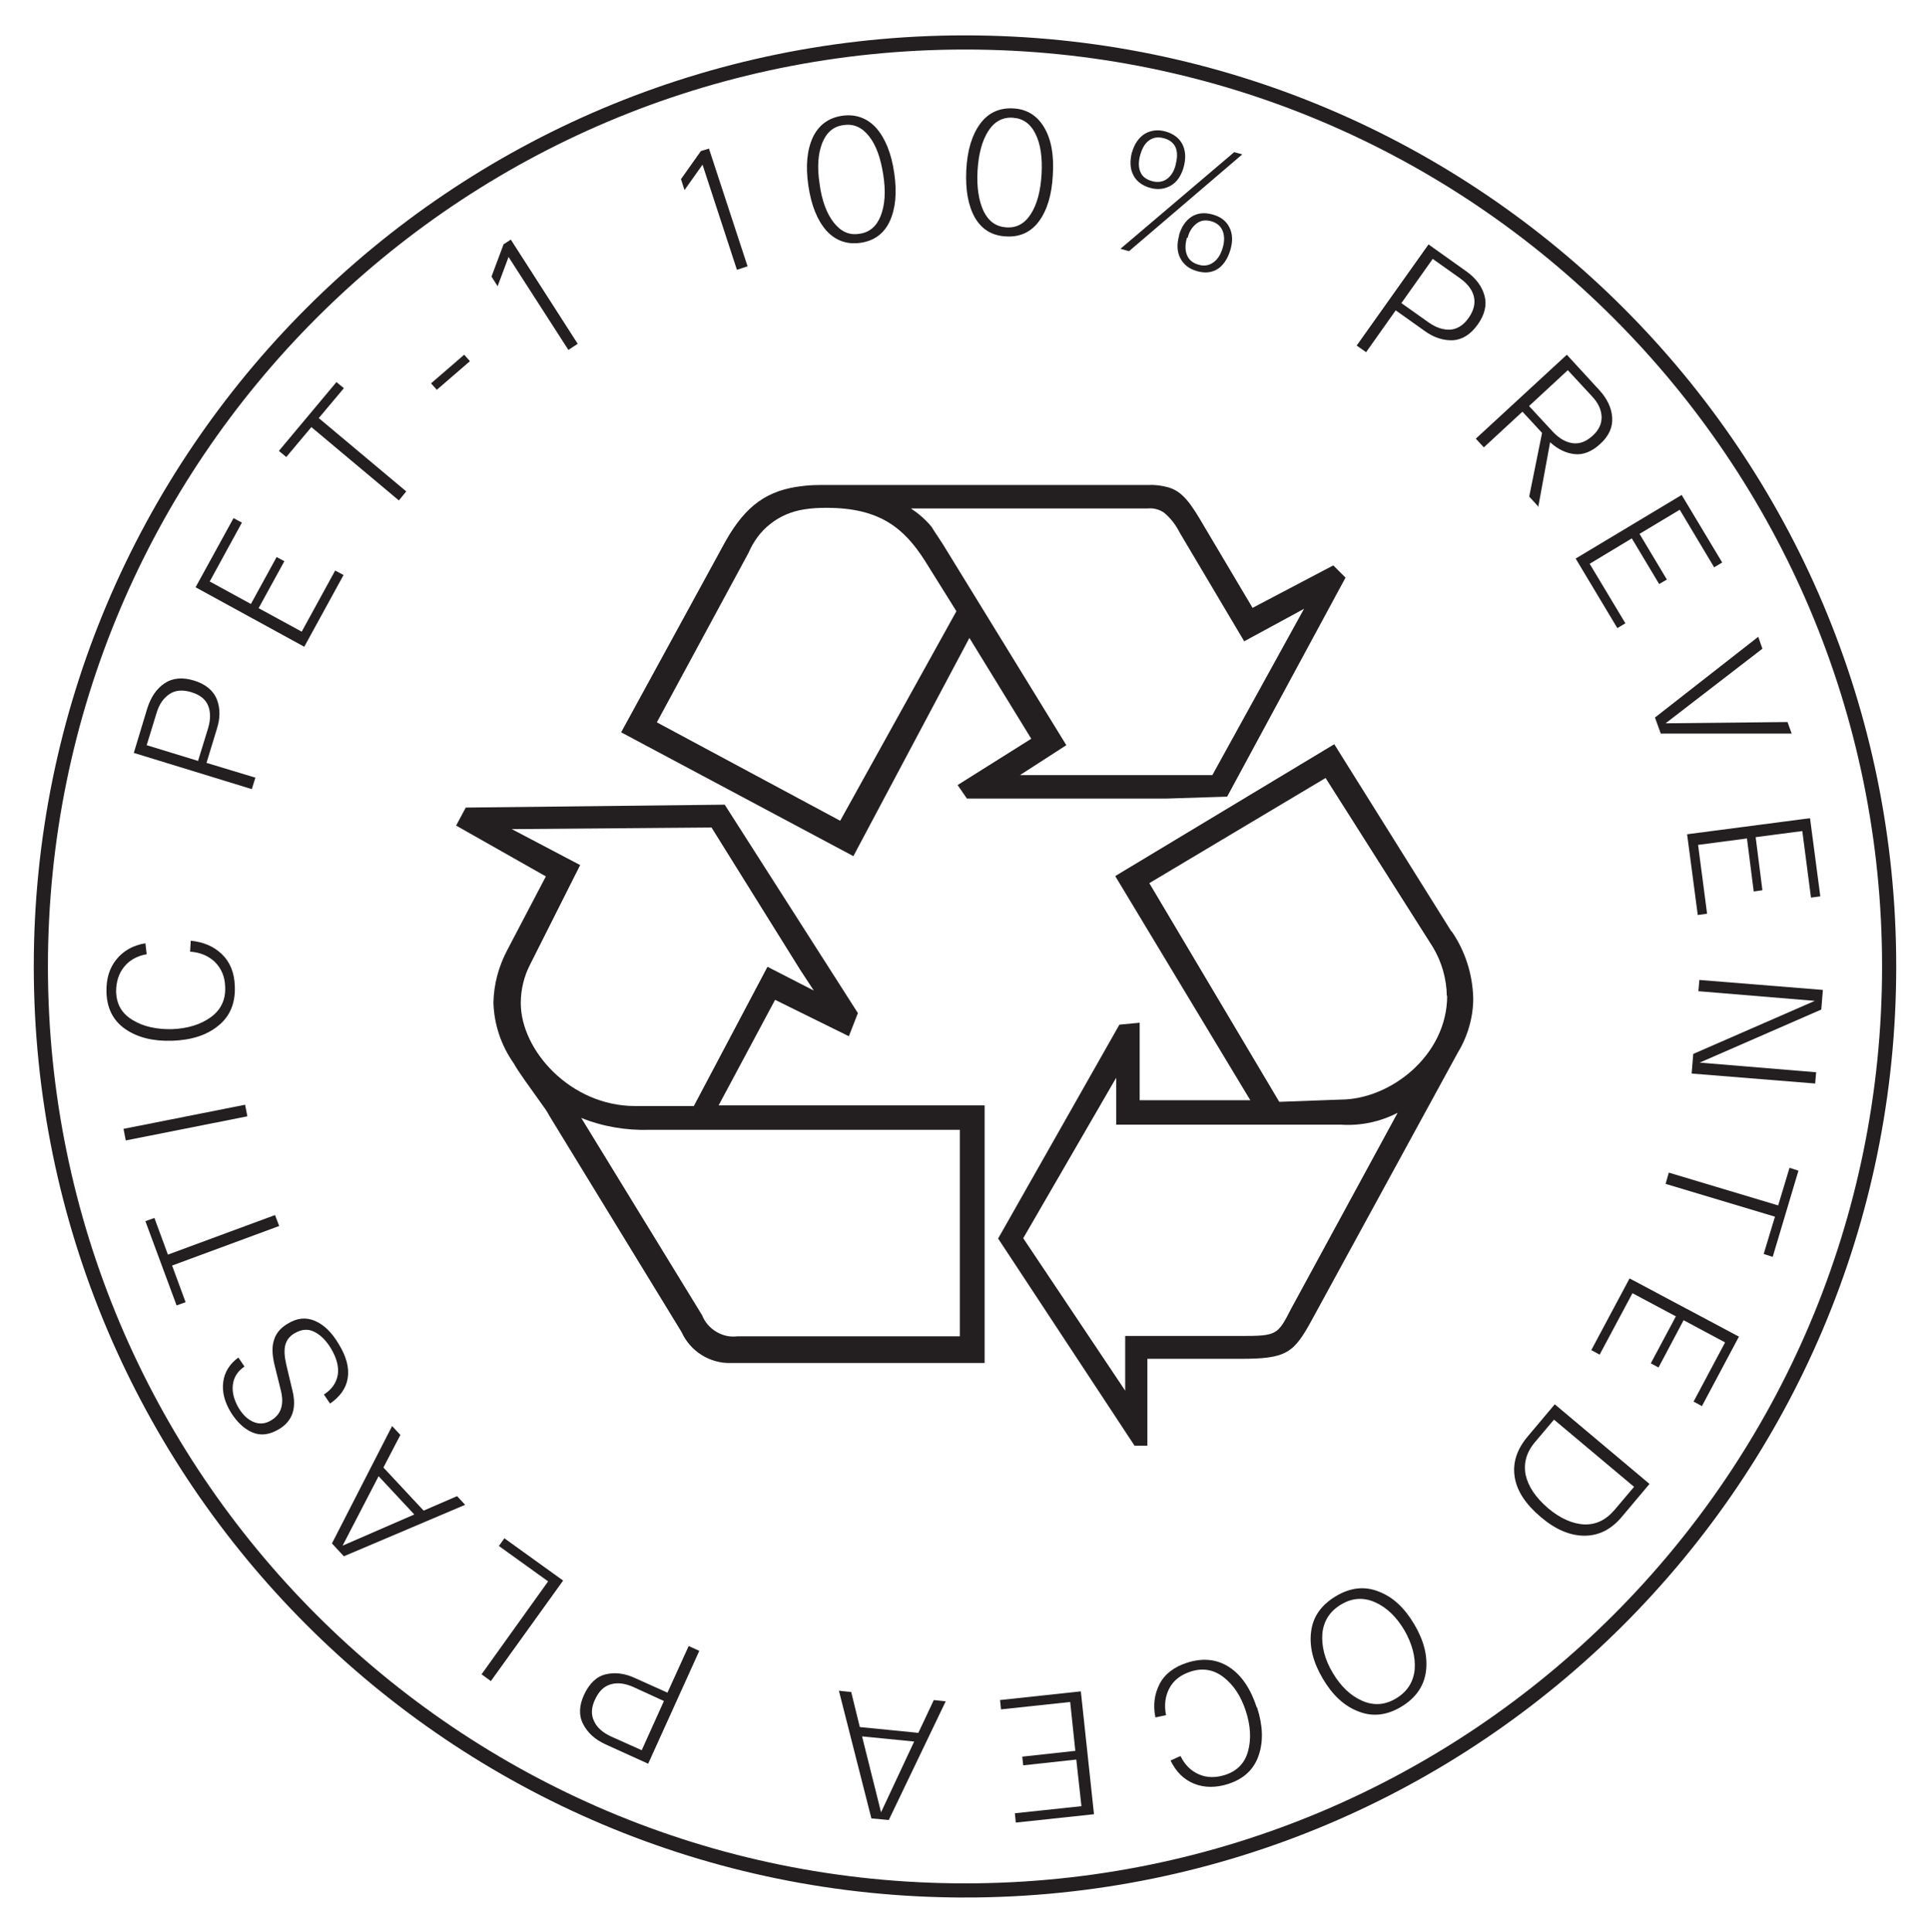
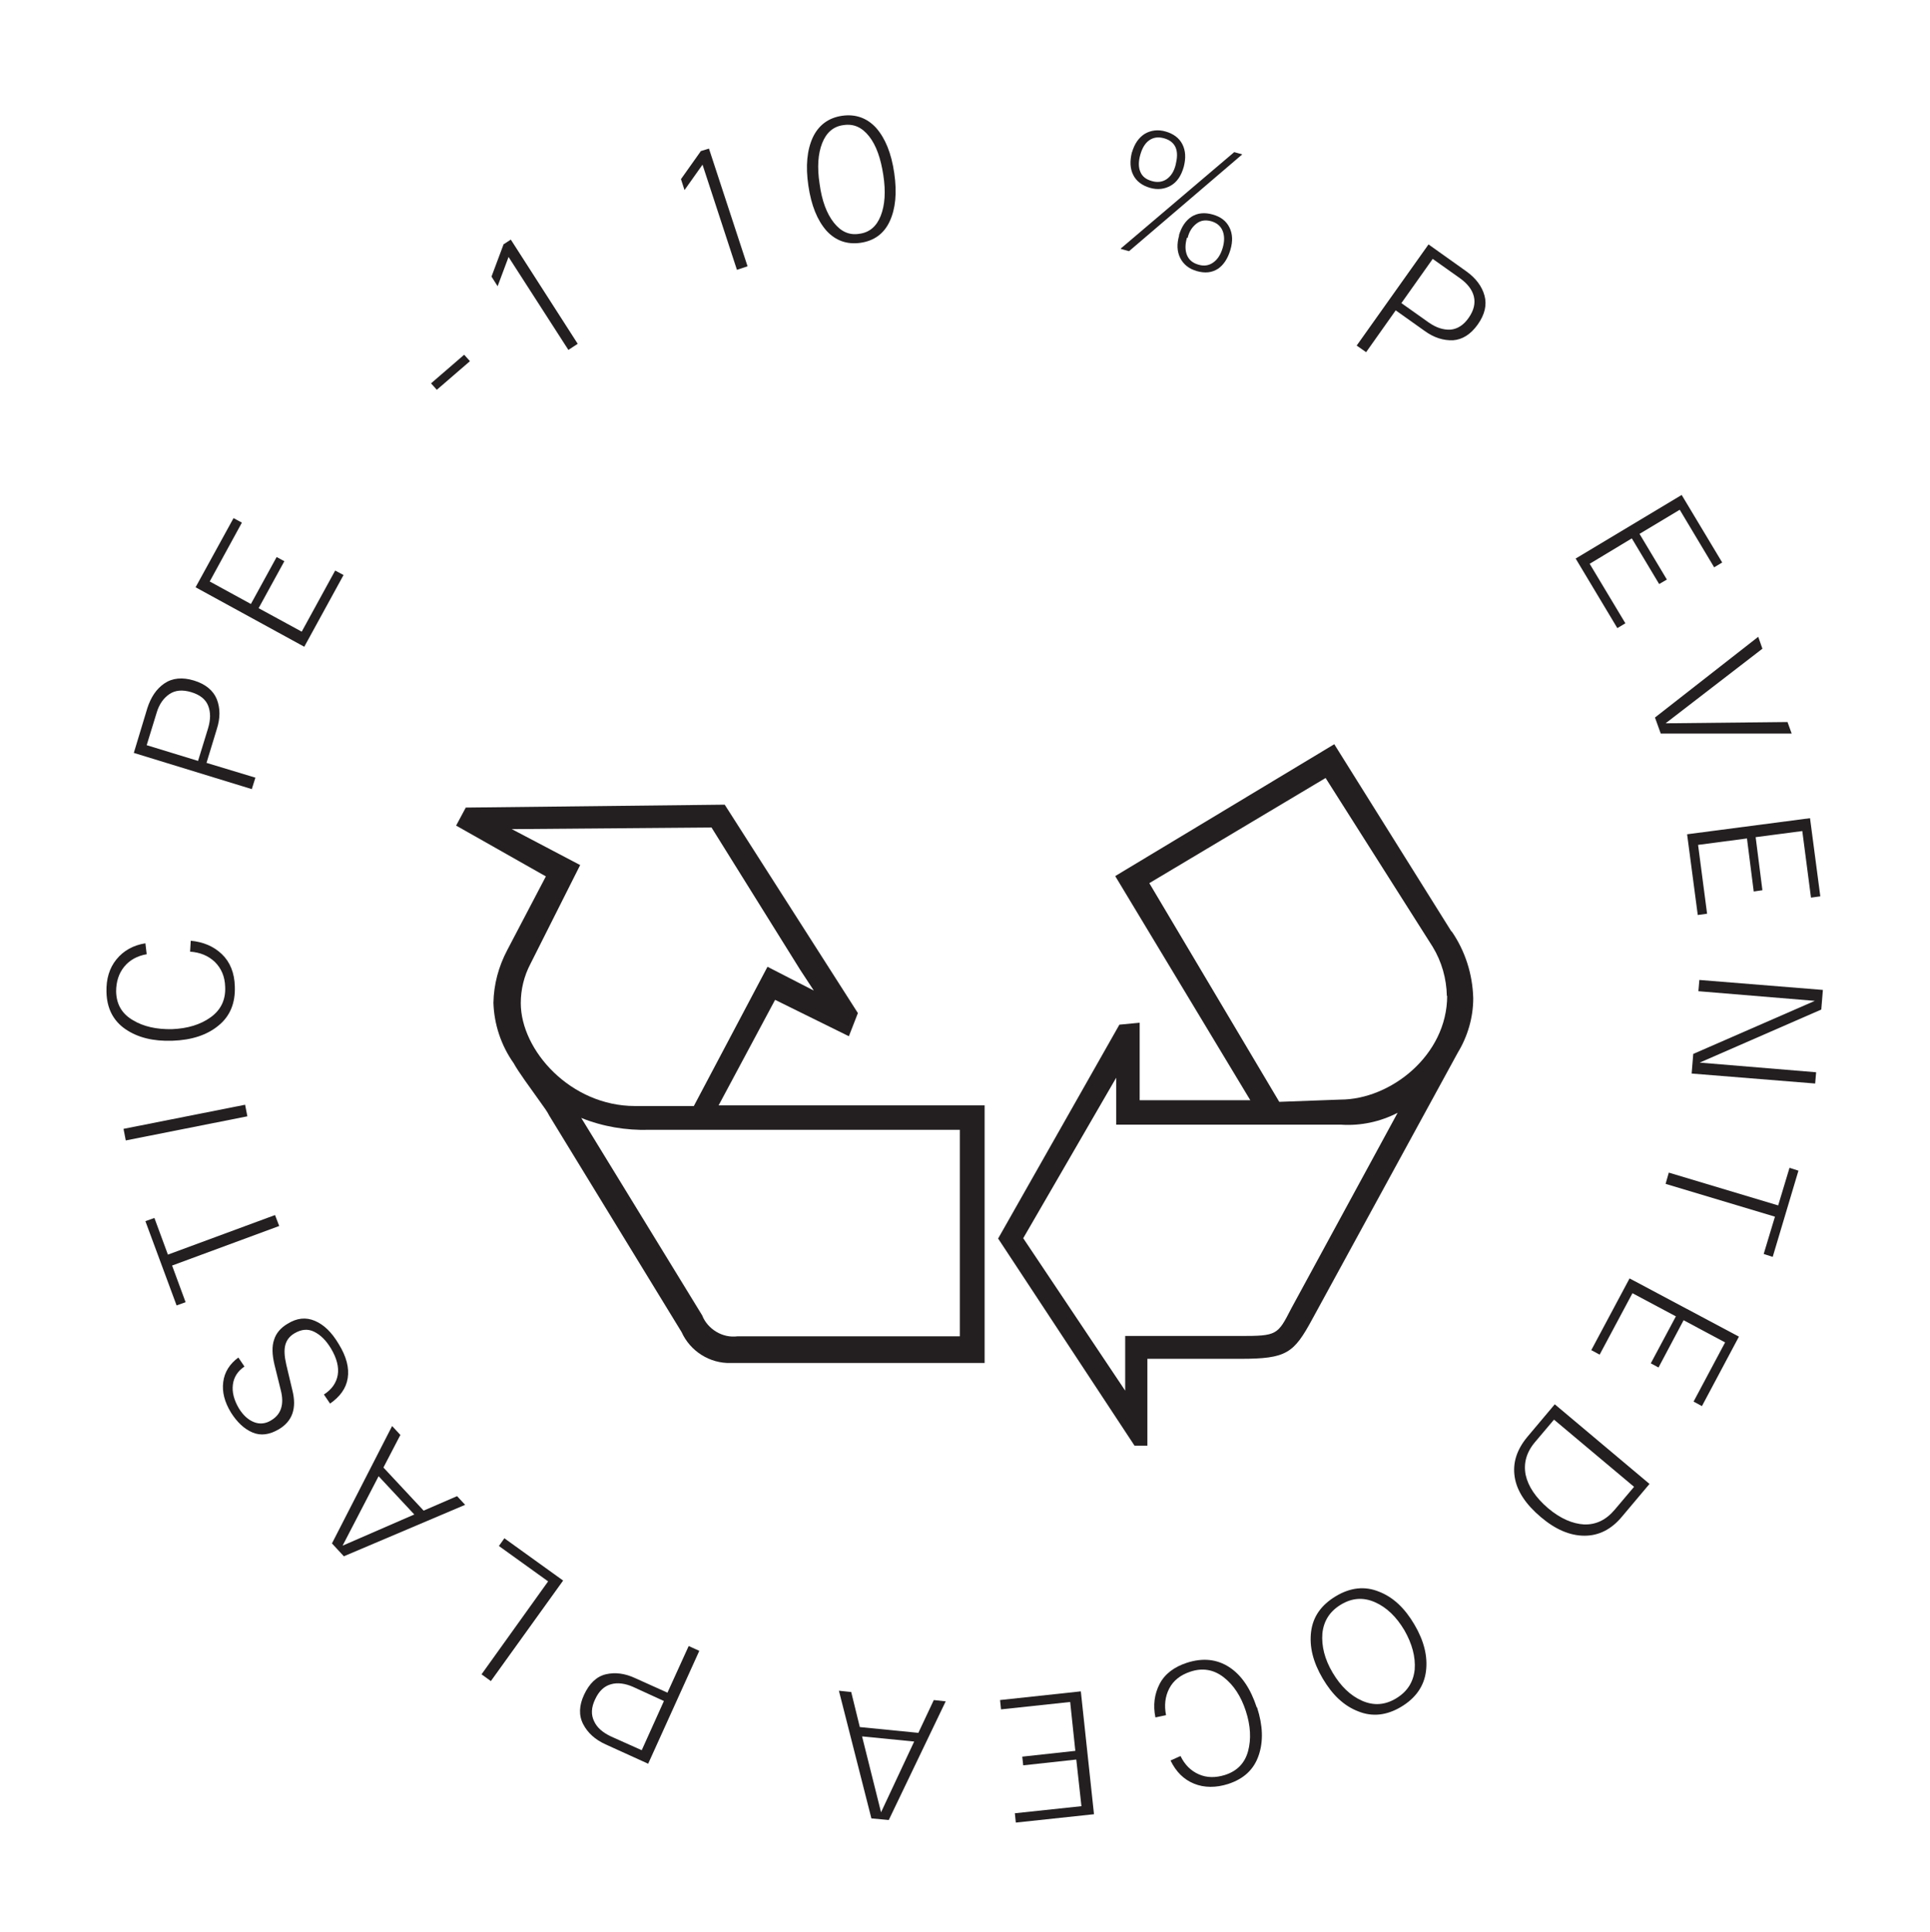
<svg xmlns="http://www.w3.org/2000/svg" id="a" data-name="ICONS" viewBox="0 0 60 60.07">
  <defs>
    <style>
      .d, .e {
        fill: none;
      }

      .f {
        fill: #231f20;
      }

      .e {
        stroke: #231f20;
        stroke-miterlimit: 10;
        stroke-width: .44px;
      }

      .g {
        clip-path: url(#c);
      }
    </style>
    <clipPath id="c">
      <rect class="d" y=".01" width="60" height="60.07" />
    </clipPath>
  </defs>
  <g id="b" data-name="Prevented ocean plastic">
    <g class="g">
      <g>
        <path class="f" d="M38.56,41.54h-3.58v1.7l-3.17-4.74,2.89-4.99v1.46h6.99c.61.04,1.22-.09,1.76-.37l-3.31,6.09c-.42.82-.44.85-1.58.85h0ZM44.99,30.96c0,1.85-1.76,3.23-3.32,3.23l-1.9.07-4.04-6.8,5.48-3.27,3.33,5.25c.28.46.43.99.44,1.53h0ZM45.12,28.96l-3.64-5.82-6.81,4.1,4.2,6.97h-3.44v-2.41l-.63.06-3.77,6.65,4.24,6.44h.4v-2.7h2.89c1.44,0,1.66-.17,2.24-1.24l4.52-8.28c.31-.51.48-1.1.48-1.69-.02-.75-.25-1.47-.67-2.08" />
-         <path class="f" d="M31.71,24.1l1.44-.93-3.71-6.04c-.17-.29-.34-.52-.48-.75-.18-.22-.4-.41-.64-.57h7.35c.19-.02.38.03.53.14.2.17.36.38.48.62l2,3.37,1.86-1.01-2.85,5.17h-5.98ZM29.73,19.01l-3.61,6.51-5.7-3.06,2.85-5.27c.15-.35.38-.67.68-.9.3-.24.66-.39,1.04-.45.24-.04.47-.05.71-.05,1.66,0,2.41.64,3.05,1.64l.98,1.57ZM30.14,19.84l1.92,3.13-2.29,1.44.29.42h6.21l1.88-.06,3.68-6.81-.38-.38-2.51,1.32-1.49-2.51c-.43-.74-.68-1.11-1.14-1.24-.19-.05-.39-.08-.59-.07h-10.06c-.23,0-.46,0-.69.03-1.11.12-1.78.6-2.41,1.71l-3.25,5.95,7.22,3.85,3.61-6.79Z" />
        <path class="f" d="M20.17,35.13h9.67v6.42h-6.91c-.23.03-.46-.02-.66-.14-.2-.12-.36-.3-.44-.51l-3.76-6.14c.67.27,1.39.39,2.11.37h0ZM18.04,26.9l-2.13-1.12,6.21-.05,2.76,4.43.42.64-1.44-.74-2.29,4.33h-1.83c-2,0-3.55-1.73-3.55-3.2,0-.42.1-.84.3-1.22l1.55-3.08ZM24.1,31.09l2.29,1.13.28-.72-4.14-6.48-8.05.09-.3.56,2.79,1.58-1.2,2.29c-.27.51-.42,1.07-.43,1.64.02.67.24,1.33.63,1.88.14.26.51.76.78,1.14.16.22.28.39.32.48l4.12,6.74c.13.29.35.54.62.71.27.17.59.26.91.25h7.89v-8.01h-8.27l1.75-3.27Z" />
      </g>
    </g>
    <g>
      <circle class="d" cx="30" cy="30.05" r="22.79" />
      <path class="f" d="M21.78,4.7l.26-.08,1.2,3.66-.33.11-1.07-3.27-.56.79-.11-.34.61-.86Z" />
      <path class="f" d="M25.69,7.17c-.28-.32-.47-.78-.56-1.4-.09-.61-.04-1.11.14-1.5.18-.38.49-.61.91-.67.42-.06.78.07,1.06.38.28.32.47.78.56,1.4s.04,1.11-.14,1.5-.49.61-.91.67c-.42.06-.78-.07-1.06-.38ZM25.56,4.45c-.13.33-.16.75-.08,1.27.07.52.22.92.44,1.2s.48.4.79.35c.32-.04.54-.23.67-.56s.16-.75.08-1.27-.22-.92-.44-1.2c-.22-.28-.48-.4-.8-.35-.31.04-.53.23-.66.56Z" />
-       <path class="f" d="M30.31,6.77c-.21-.37-.3-.86-.27-1.48s.18-1.1.43-1.44.59-.5,1.02-.48c.43.02.75.22.97.59.22.37.31.86.27,1.48-.03.62-.18,1.1-.43,1.44s-.6.5-1.03.47c-.43-.02-.75-.22-.96-.58ZM30.72,4.08c-.19.3-.3.71-.33,1.23s.04.94.19,1.26c.16.32.39.48.71.5.32.02.57-.12.76-.42.19-.3.3-.71.33-1.23.03-.52-.03-.94-.19-1.26-.16-.32-.39-.48-.71-.5-.31-.02-.57.12-.76.42Z" />
      <path class="f" d="M34.84,7.73l3.53-3,.25.07-3.52,3.01-.25-.07ZM35.19,4.74c.08-.27.21-.46.4-.58.19-.11.41-.14.65-.07s.42.2.52.4c.1.2.11.43.04.7-.08.28-.21.47-.4.58s-.41.14-.65.07-.42-.2-.52-.4c-.1-.2-.11-.43-.04-.71ZM35.73,4.36c-.13.09-.22.24-.28.45-.06.21-.06.39,0,.53.06.15.18.24.36.29.17.05.33.03.46-.06.13-.09.23-.24.28-.45s.06-.38,0-.53c-.06-.14-.18-.24-.36-.29-.18-.05-.33-.03-.46.06ZM36.65,7.32c.08-.27.21-.46.39-.58.19-.12.41-.14.66-.07.25.07.42.2.52.4.1.2.11.43.03.7-.08.27-.21.47-.39.59-.19.12-.4.14-.65.07-.25-.07-.42-.21-.52-.41-.1-.2-.11-.43-.03-.71ZM36.9,7.39c-.06.21-.06.39,0,.54.06.15.18.25.36.3.17.05.32.03.46-.07s.23-.25.29-.45c.06-.2.06-.38,0-.53-.06-.15-.18-.25-.35-.3-.18-.05-.33-.03-.46.07s-.23.24-.28.45Z" />
      <path class="f" d="M42.18,10.74l2.23-3.14,1.18.84c.29.21.48.46.56.75.08.29.01.59-.21.9-.22.31-.48.47-.77.49-.3.01-.59-.08-.88-.29l-.9-.64-.92,1.3-.3-.21ZM43.56,9.42l.86.61c.23.16.45.23.67.22.22-.02.41-.14.57-.37.16-.23.21-.45.16-.66-.05-.21-.2-.4-.42-.56l-.86-.61-.97,1.37Z" />
-       <path class="f" d="M47.84,15.77l-.3-.33.4-1.98-.61-.66-1.2,1.11-.25-.27,2.83-2.61,1.01,1.1c.24.26.38.55.4.85s-.1.58-.38.83c-.25.23-.52.34-.79.31-.27-.03-.52-.15-.76-.37l-.37,2.02ZM47.53,12.62l.75.81c.19.2.39.32.61.35.22.03.42-.05.62-.23.2-.18.29-.38.28-.6s-.11-.43-.3-.63l-.75-.81-1.21,1.12Z" />
      <path class="f" d="M48.98,17.37l3.3-1.98,1.26,2.1-.25.15-1.07-1.79-1.25.75.85,1.42-.24.14-.85-1.42-1.31.79,1.11,1.85-.25.15-1.3-2.17Z" />
      <path class="f" d="M55.57,22.45l.13.36h-4.07s-.18-.5-.18-.5l3.21-2.51.13.37-3.01,2.32,3.8-.04Z" />
      <path class="f" d="M52.45,25.94l3.82-.5.32,2.43-.29.04-.27-2.07-1.45.19.21,1.65-.27.04-.21-1.65-1.52.2.28,2.14-.29.04-.33-2.5Z" />
      <path class="f" d="M56.46,33.34l-.03.35-3.84-.31.05-.61,3.78-1.65-3.62-.3.03-.35,3.84.31-.05.61-3.78,1.65,3.62.3Z" />
      <path class="f" d="M55.63,36.31l.28.09-.8,2.68-.28-.09.35-1.16-3.4-1.02.1-.35,3.4,1.02.35-1.16Z" />
      <path class="f" d="M50.66,39.75l3.4,1.81-1.15,2.16-.26-.14.98-1.84-1.29-.69-.78,1.47-.24-.13.78-1.46-1.35-.72-1.02,1.91-.26-.14,1.19-2.23Z" />
      <path class="f" d="M48.33,43.66l2.95,2.48-.85,1.01c-.33.4-.72.6-1.17.6s-.9-.19-1.36-.58-.74-.8-.81-1.24c-.07-.44.06-.85.39-1.25l.85-1.01ZM48.32,44.13l-.6.71c-.27.32-.36.66-.29,1.02.08.36.31.7.69,1.03.39.33.77.49,1.13.51.37.01.68-.14.95-.46l.6-.71-2.49-2.09Z" />
      <path class="f" d="M42.87,49.49c.44.17.8.51,1.1,1.02.3.51.42.99.36,1.46-.06.46-.32.83-.77,1.1-.45.27-.9.32-1.34.14-.44-.17-.8-.51-1.1-1.02-.3-.51-.42-.99-.36-1.46.06-.47.32-.83.77-1.1.45-.27.9-.32,1.34-.14ZM43.98,51.91c.03-.39-.08-.8-.32-1.22-.25-.42-.55-.71-.91-.87-.36-.16-.71-.14-1.06.07s-.54.51-.58.9c-.03.39.07.8.32,1.22.25.42.55.71.91.87.36.16.71.14,1.06-.07.35-.21.54-.51.58-.9Z" />
      <path class="f" d="M39.08,53.09c.18.56.2,1.05.05,1.49-.15.44-.46.73-.95.89-.38.12-.74.12-1.06-.01-.32-.13-.56-.37-.73-.72l.31-.14c.13.27.32.46.57.57.25.11.52.11.81.02.38-.12.62-.37.72-.74.1-.37.08-.79-.07-1.25-.15-.46-.38-.81-.69-1.05-.31-.24-.66-.3-1.04-.17-.3.1-.52.27-.65.52-.13.25-.16.53-.1.83l-.33.07c-.08-.38-.03-.73.13-1.04.16-.31.45-.53.85-.66.5-.16.94-.11,1.32.14s.66.67.85,1.25Z" />
      <path class="f" d="M33.6,52.58l.41,3.83-2.43.26-.03-.29,2.07-.22-.16-1.45-1.65.18-.03-.27,1.65-.18-.16-1.52-2.15.23-.03-.29,2.51-.27Z" />
      <path class="f" d="M26.46,52.6l.27,1.1,1.82.18.48-1.02.37.04-1.77,3.69-.54-.05-1.01-3.97.38.04ZM28.42,54.15l-1.62-.16.59,2.36,1.03-2.2Z" />
      <path class="f" d="M21.74,51.33l-1.59,3.51-1.32-.6c-.33-.15-.56-.36-.7-.63s-.13-.58.03-.92.38-.56.67-.63.6-.03.92.12l1,.45.66-1.45.33.15ZM20.64,52.89l-.96-.44c-.25-.11-.49-.14-.69-.08-.21.06-.37.21-.49.47-.12.25-.13.48-.03.68.09.2.27.35.52.47l.96.43.69-1.53Z" />
      <path class="f" d="M17.51,49.14l-2.25,3.13-.29-.21,2.07-2.89-1.53-1.1.17-.24,1.82,1.31Z" />
      <path class="f" d="M12.44,44.63l-.52,1,1.25,1.34,1.04-.45.25.27-3.77,1.6-.37-.4,1.87-3.65.26.28ZM12.88,47.09l-1.11-1.19-1.12,2.16,2.23-.97Z" />
      <path class="f" d="M10.26,43.64l-.19-.28c.25-.16.39-.37.43-.61.04-.24-.03-.52-.21-.82-.15-.25-.32-.42-.52-.52-.2-.1-.4-.08-.62.05-.15.09-.24.21-.28.36-.04.15-.03.35.03.61l.19.8c.14.56,0,.96-.42,1.21-.29.17-.56.21-.82.1-.26-.11-.48-.32-.67-.62-.2-.33-.28-.64-.24-.95.04-.31.2-.56.47-.76l.19.28c-.21.14-.33.33-.36.56s.03.47.18.73c.14.23.3.37.48.44s.37.05.55-.07c.29-.18.39-.49.28-.92l-.2-.81c-.07-.3-.08-.56-.01-.76.06-.2.2-.37.42-.5.29-.18.57-.21.85-.09s.52.35.74.72c.24.39.33.74.28,1.06s-.24.58-.56.8Z" />
      <path class="f" d="M5.77,40.49l-.28.1-.97-2.62.28-.1.42,1.14,3.33-1.23.13.34-3.33,1.23.42,1.14Z" />
      <path class="f" d="M7.69,34.71l-3.78.75-.07-.36,3.78-.75.07.36Z" />
      <path class="f" d="M5.35,32.36c-.59.02-1.07-.1-1.45-.36-.38-.26-.58-.65-.59-1.16-.01-.4.09-.74.31-1.01s.52-.44.9-.5l.04.34c-.29.05-.53.18-.7.39-.17.21-.25.47-.25.77.01.4.18.69.52.89.33.2.74.29,1.22.28.48-.02.88-.14,1.2-.37.32-.23.47-.55.45-.95-.01-.32-.12-.57-.32-.77-.2-.19-.46-.3-.77-.32l.02-.34c.39.04.71.17.97.42.25.24.39.58.4,1,.02.52-.15.93-.51,1.22-.35.29-.83.45-1.43.47Z" />
      <path class="f" d="M7.84,24.54l-3.68-1.13.42-1.39c.11-.34.28-.6.53-.77s.56-.2.92-.09c.36.11.6.31.71.58.11.28.11.59,0,.93l-.32,1.05,1.52.46-.11.35ZM6.16,23.65l.31-1.01c.08-.27.08-.5,0-.7-.08-.2-.26-.34-.53-.42s-.49-.06-.67.06c-.18.12-.32.31-.4.58l-.31,1.01,1.6.49Z" />
      <path class="f" d="M9.46,20.11l-3.38-1.85,1.18-2.15.26.14-1,1.83,1.28.7.8-1.46.24.13-.8,1.46,1.34.73,1.04-1.9.26.14-1.21,2.21Z" />
-       <path class="f" d="M8.9,14.21l-.23-.19,1.79-2.14.23.19-.78.93,2.72,2.28-.23.28-2.72-2.28-.78.93Z" />
      <path class="f" d="M13.4,11.92l1.03-.89.18.2-1.03.89-.18-.2Z" />
      <path class="f" d="M15.65,7.6l.23-.15,2.08,3.24-.29.19-1.86-2.89-.34.91-.19-.3.37-.99Z" />
    </g>
-     <path class="e" d="M30,58.78c15.87,0,28.73-12.86,28.73-28.73S45.87,1.32,30,1.32,1.27,14.18,1.27,30.05s12.86,28.73,28.73,28.73Z" />
  </g>
</svg>